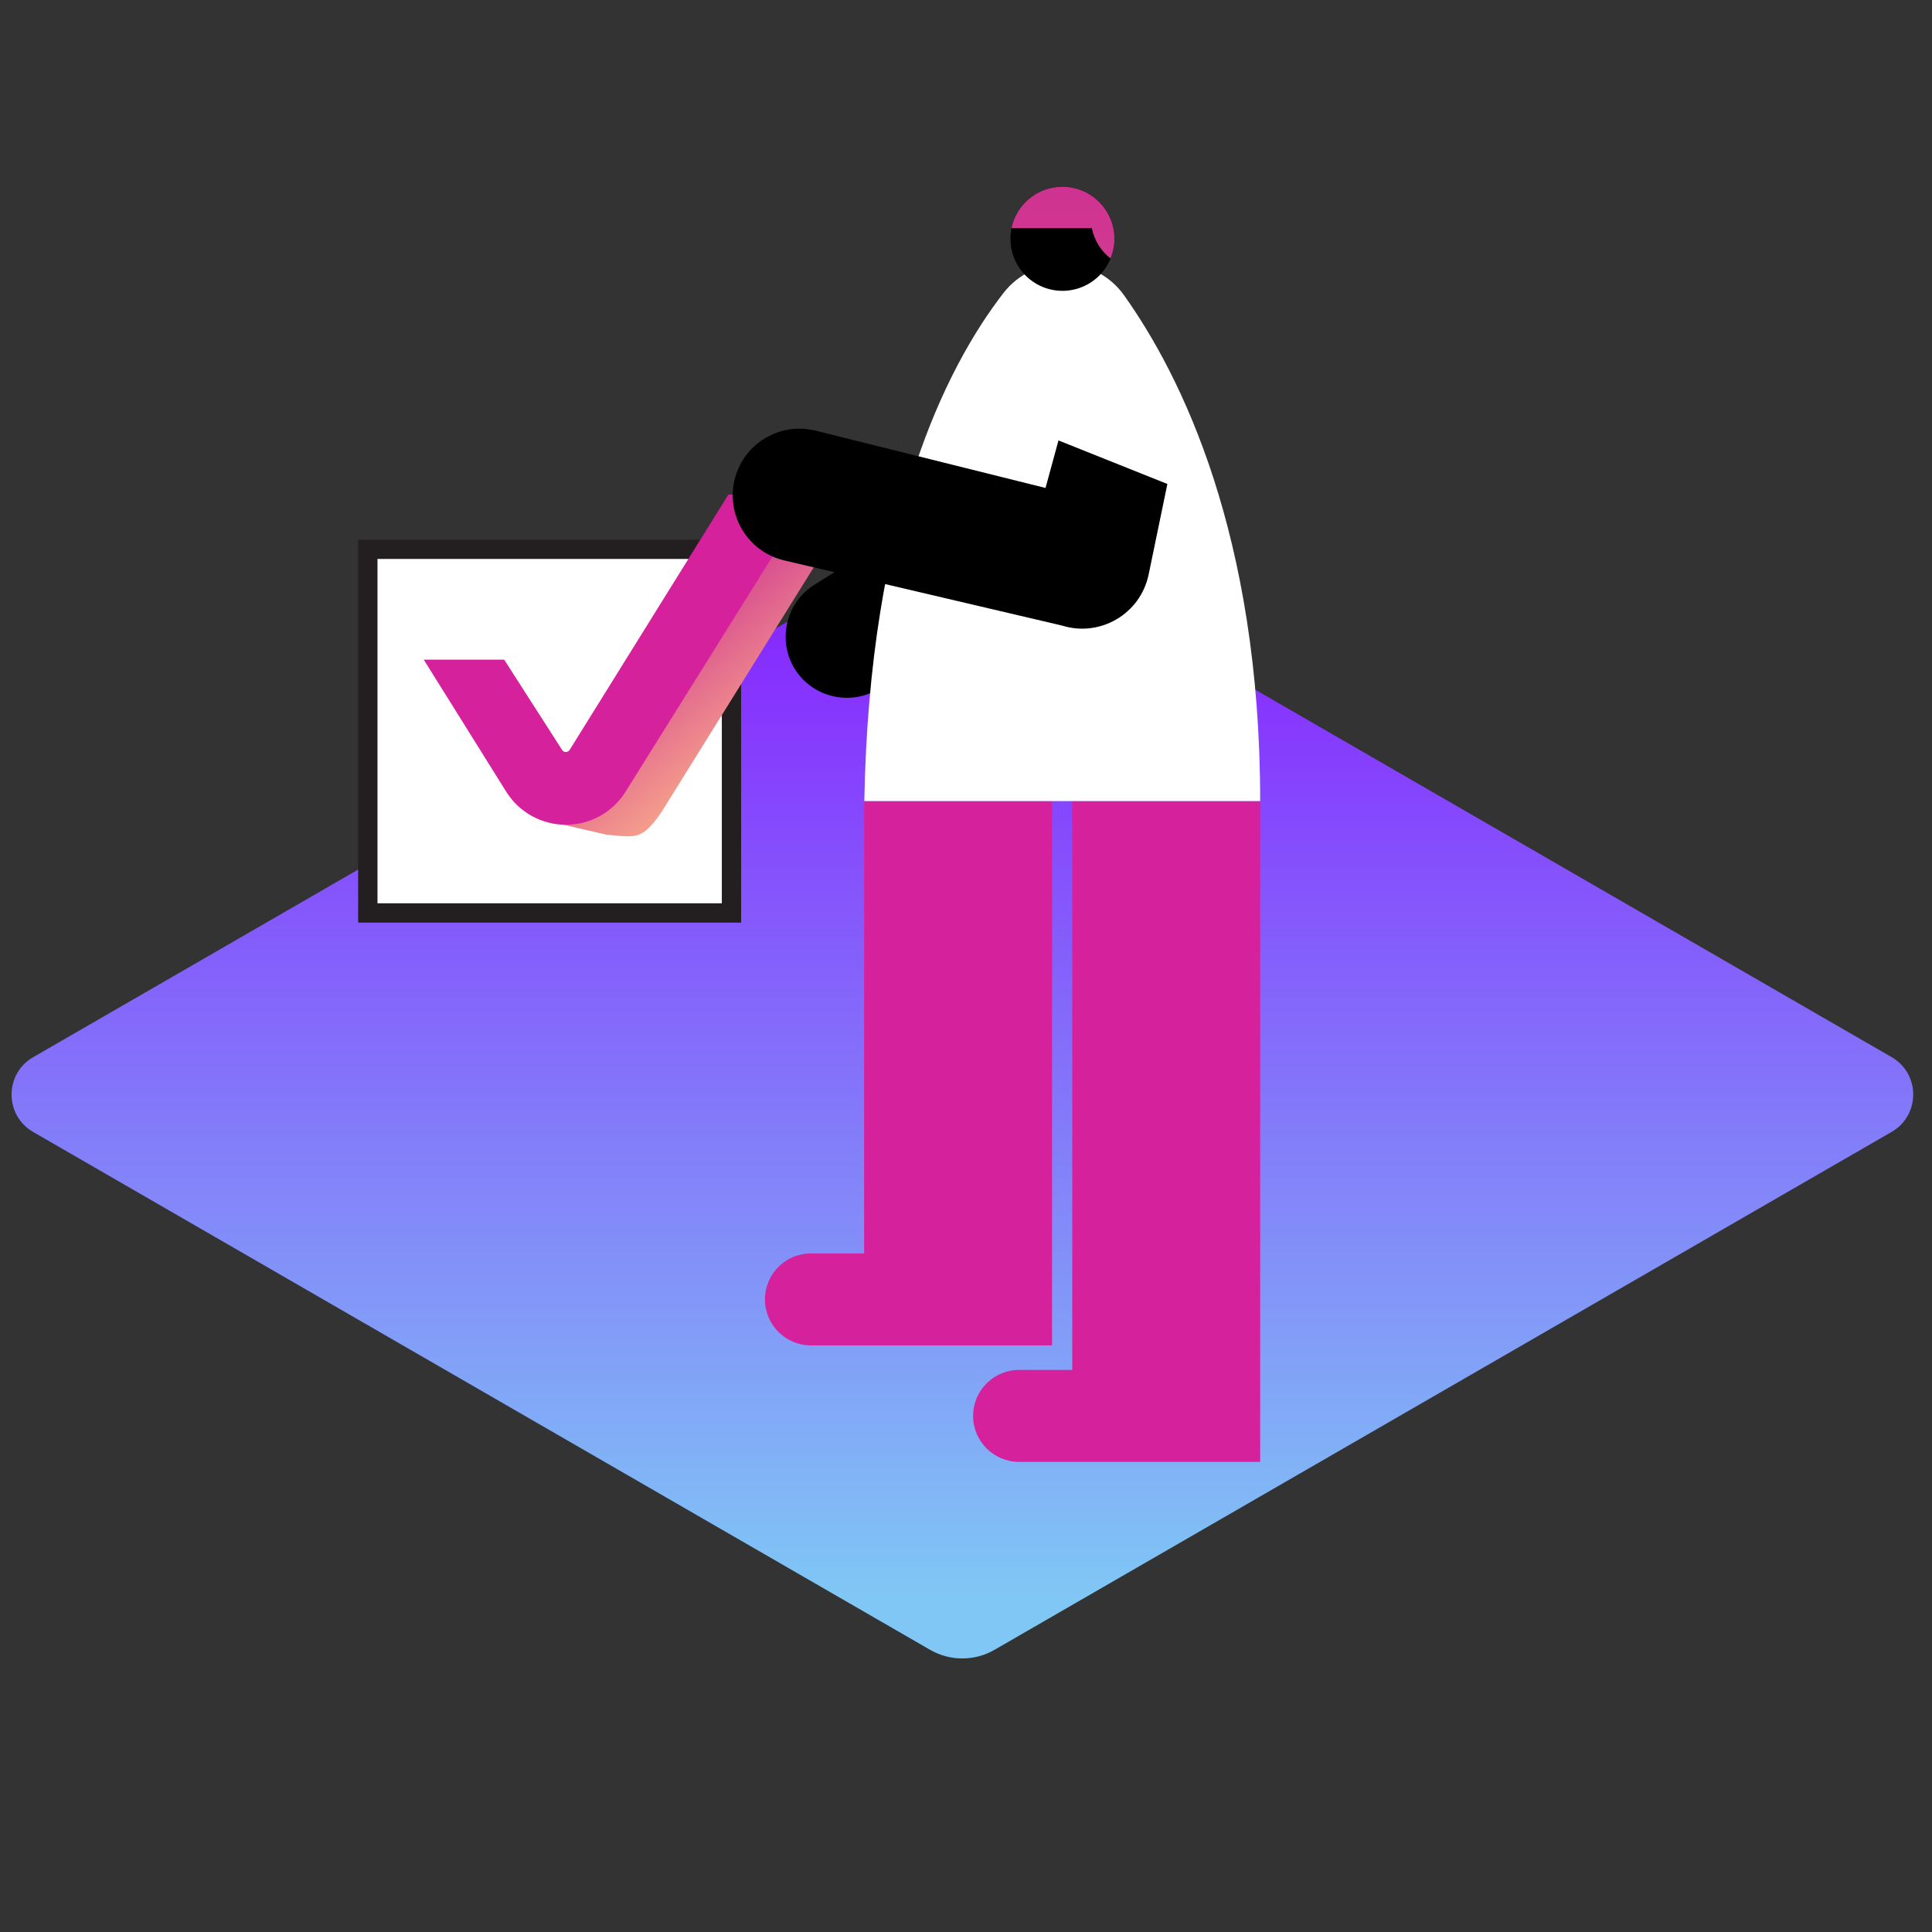
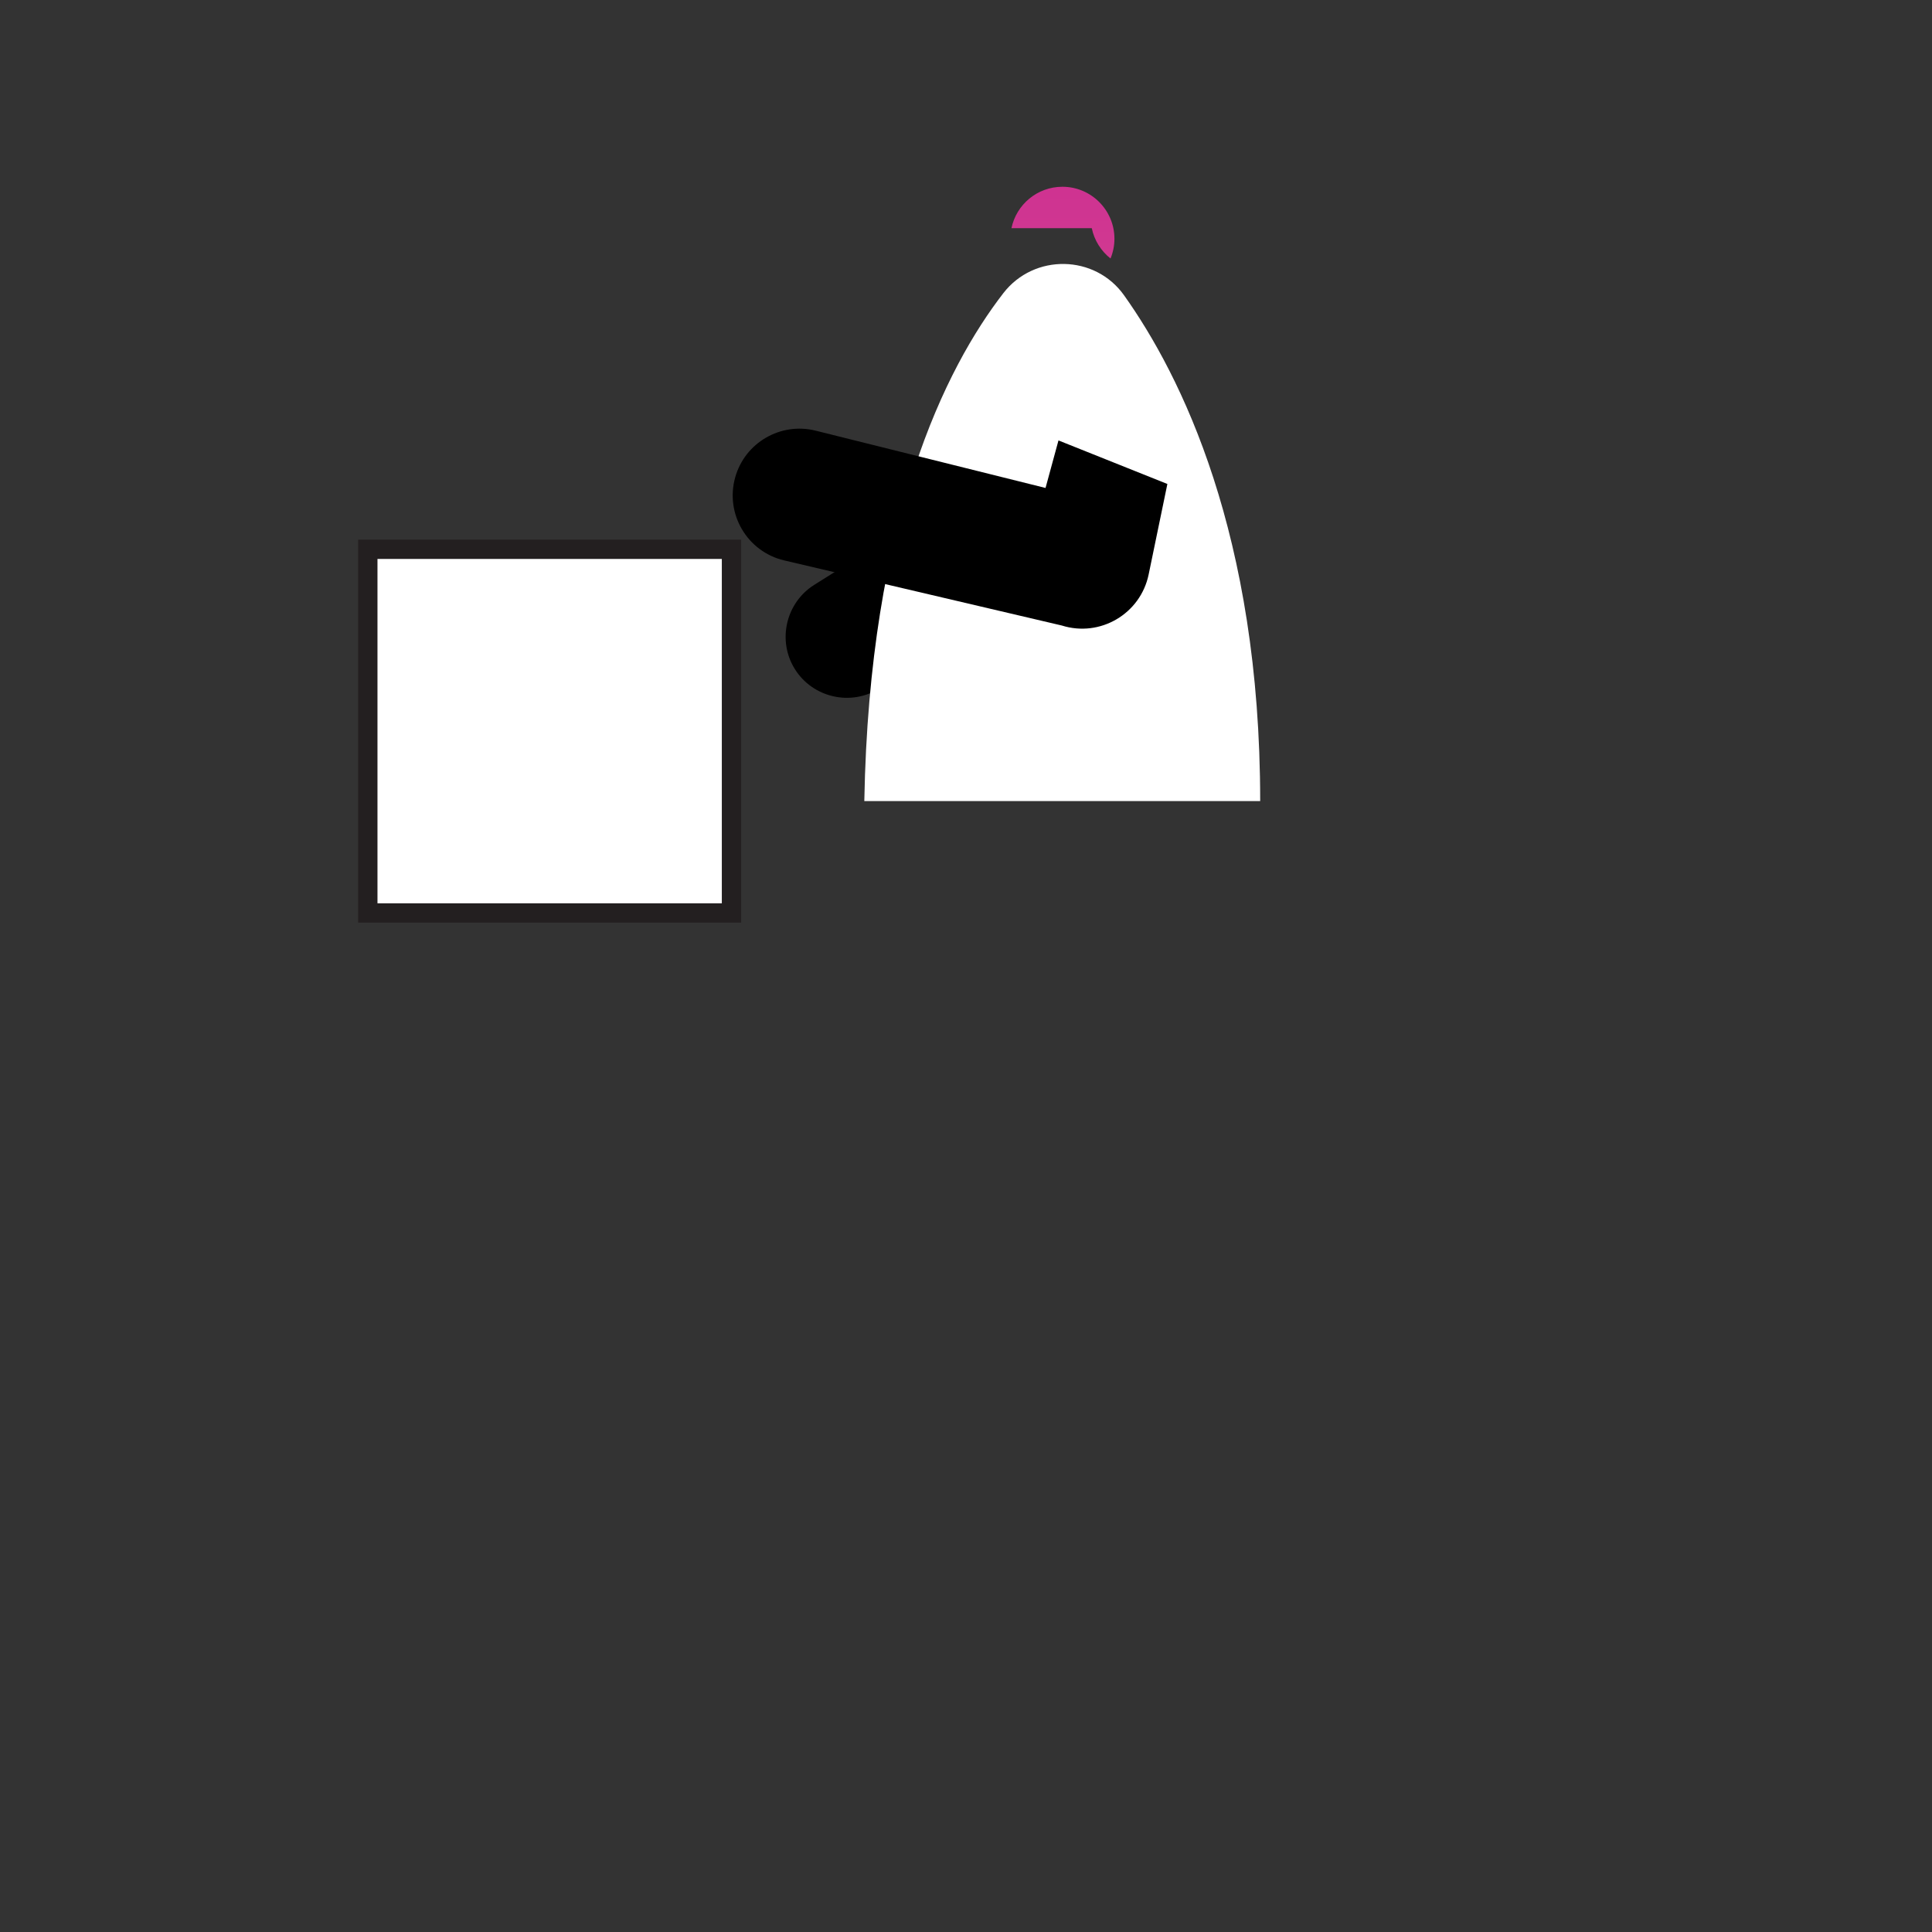
<svg xmlns="http://www.w3.org/2000/svg" version="1.1" id="Layer_1" x="0px" y="0px" viewBox="0 0 300 300" style="enable-background:new 0 0 300 300;" xml:space="preserve">
  <rect x="0" y="0" width="300" height="300" fill="#333333" stroke="none" />
  <style type="text/css">
	.st0{fill:url(#SVGID_1_);}
	.st1{fill:url(#SVGID_2_);}
	.st2{fill:url(#SVGID_3_);}
	.st3{fill:url(#SVGID_4_);}
	.st4{fill:#FFFFFF;stroke:#231F20;stroke-width:3;stroke-miterlimit:10;}
	.st5{fill:#D6219C;}
	.st6{fill:#FFFFFF;}
	.st7{fill:url(#SVGID_5_);}
	.st8{fill:url(#SVGID_6_);}
	.st9{fill:#80C7F5;}
	.st10{fill:url(#SVGID_7_);}
	.st11{fill:#F7A48B;}
	.st12{fill:url(#SVGID_8_);}
	.st13{fill:#6DCFF6;}
	.st14{fill:#871FFF;}
	.st15{fill:#E6E7E8;}
	.st16{fill:url(#SVGID_9_);}
	.st17{fill:url(#SVGID_10_);}
	.st18{fill:url(#SVGID_11_);}
	.st19{fill:url(#SVGID_12_);}
	.st20{fill:url(#SVGID_13_);}
	.st21{fill:url(#SVGID_14_);}
	.st22{fill:url(#SVGID_15_);}
	.st23{fill:url(#SVGID_16_);}
	.st24{fill:url(#SVGID_17_);}
	.st25{fill:url(#SVGID_18_);}
	.st26{fill:url(#SVGID_19_);}
	.st27{fill:url(#SVGID_20_);}
	.st28{fill:url(#SVGID_21_);}
	.st29{fill:url(#SVGID_22_);}
	.st30{fill:url(#SVGID_23_);}
	.st31{fill:url(#SVGID_24_);}
	.st32{fill:#000001;}
	.st33{fill:#D20F8C;}
	.st34{fill:url(#SVGID_25_);}
	.st35{fill:url(#SVGID_26_);}
	.st36{fill:#5A3F99;}
	.st37{fill:url(#SVGID_27_);}
	.st38{fill:url(#SVGID_28_);}
	.st39{fill:url(#SVGID_29_);}
	.st40{fill:url(#SVGID_30_);}
	.st41{fill:url(#SVGID_31_);}
	.st42{fill:url(#SVGID_32_);}
</style>
  <linearGradient id="SVGID_1_" gradientUnits="userSpaceOnUse" x1="149.447" y1="86.82" x2="149.447" y2="247.696">
    <stop offset="3.844656e-07" style="stop-color:#871FFF" />
    <stop offset="1" style="stop-color:#80C7F5" />
  </linearGradient>
-   <path class="st0" d="M5.15,164.16l139.28-80.41c3.11-1.8,6.94-1.8,10.05,0l139.25,80.4c4.47,2.58,4.47,9.03,0,11.61l-139.28,80.41  c-3.11,1.8-6.94,1.8-10.05,0L5.15,175.77C0.68,173.19,0.68,166.74,5.15,164.16z" />
  <path d="M169.57,86.17l-33.03,20.74c-4.42,2.78-10.32,1.43-13.1-2.99l0,0c-2.78-4.42-1.43-10.32,2.99-13.1l33.03-20.74  c4.42-2.78,10.32-1.43,13.1,2.99l0,0C175.34,77.5,173.99,83.39,169.57,86.17z" />
  <linearGradient id="SVGID_2_" gradientUnits="userSpaceOnUse" x1="45.831" y1="132.542" x2="40.534" y2="137.838" gradientTransform="matrix(0.984 0.18 -0.18 0.984 67.351 -32.463)">
    <stop offset="0" style="stop-color:#CE3191" />
    <stop offset="1" style="stop-color:#F7A48B" />
  </linearGradient>
  <polygon class="st1" points="78.28,102.43 84.81,102.43 91.33,111.81 87.91,117.43 " />
  <rect x="57.12" y="85.3" transform="matrix(-1 -4.490109e-11 4.490109e-11 -1 170.704 227.065)" class="st4" width="56.47" height="56.47" />
-   <path class="st5" d="M195.68,124.39V227h-37.44c-3.94,0-7.14-3.2-7.14-7.14l0,0c0-3.94,3.2-7.14,7.14-7.14h8.26v-88.33H195.68z   M163.36,124.39v84.52h-37.44c-3.94,0-7.14-3.2-7.14-7.14v0c0-3.94,3.2-7.14,7.14-7.14h8.26v-70.24H163.36z" />
  <path class="st6" d="M195.68,124.39c0-41.41-12.3-66.12-21.14-78.54c-4.52-6.35-13.97-6.5-18.74-0.33  c-8.94,11.57-20.81,35.08-21.59,78.87H195.68z" />
-   <circle cx="164.98" cy="37.08" r="8.08" />
  <linearGradient id="SVGID_3_" gradientUnits="userSpaceOnUse" x1="278.269" y1="26.667" x2="278.269" y2="222.902" gradientTransform="matrix(-1 0 0 1 443.33 0)">
    <stop offset="0" style="stop-color:#CE3191" />
    <stop offset="0.998" style="stop-color:#F7A48B" />
  </linearGradient>
  <path class="st2" d="M157.06,35.43c0.76-3.67,4.01-6.43,7.91-6.43c4.46,0,8.08,3.62,8.08,8.08c0,1.08-0.22,2.11-0.61,3.06  c-1.46-1.16-2.52-2.81-2.91-4.71H157.06z" />
  <linearGradient id="SVGID_4_" gradientUnits="userSpaceOnUse" x1="1898.568" y1="113.564" x2="1878.132" y2="133.999" gradientTransform="matrix(-0.997 -0.078 -0.078 0.997 2002.641 127.35)">
    <stop offset="0" style="stop-color:#CE3191" />
    <stop offset="1" style="stop-color:#F7A48B" />
  </linearGradient>
-   <path class="st3" d="M124.8,77.52l-41.3,49.62l10.71,2.48c4.52,0.35,5.38,0.98,8.5-3.51l30.69-49.33h-7.43L124.8,77.52z" />
-   <path class="st5" d="M113.11,76.79l-24.66,39.66c-0.27,0.43-0.89,0.43-1.16,0.01l-9-14.03H65.8l12.8,20.5c2,3.2,5.5,5.14,9.27,5.14  h0c3.77,0,7.27-1.94,9.27-5.14l28.82-46.13H113.11z" />
  <path d="M164.88,97.13l-43.11-10.11c-5.74-1.35-9.2-7.21-7.61-12.89l0,0c1.51-5.4,7.05-8.61,12.48-7.26l35.71,8.9l2.01-7.38  l16.91,6.76l-2.91,14.06C177.09,95.32,170.83,99,164.88,97.13z" />
</svg>